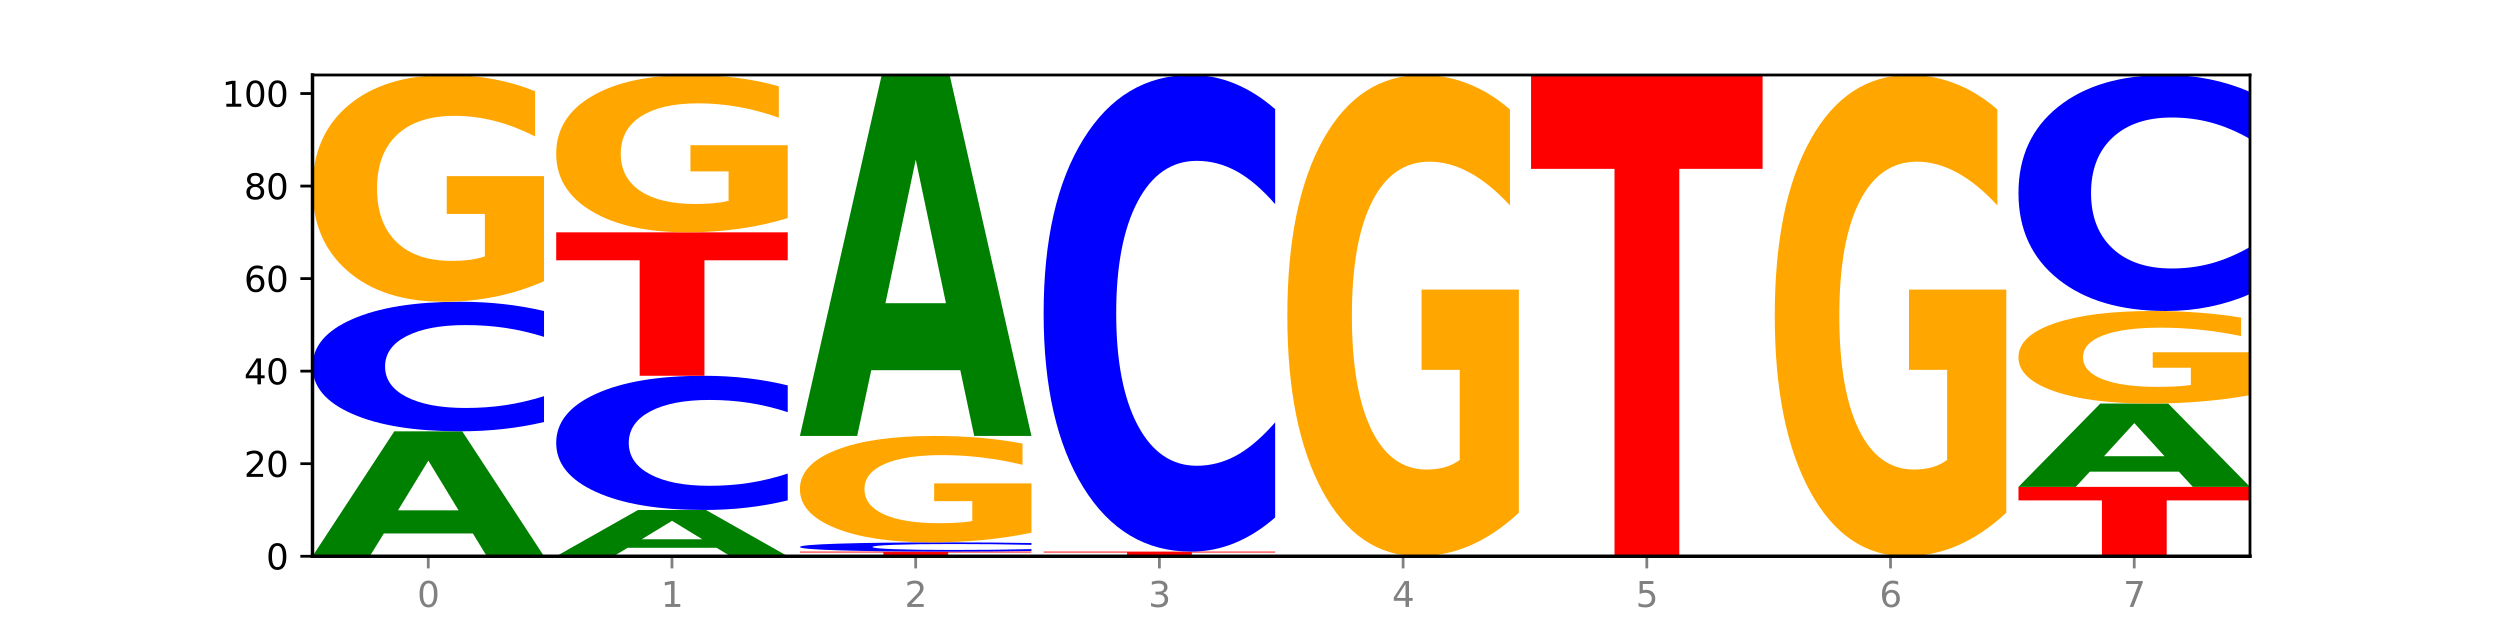
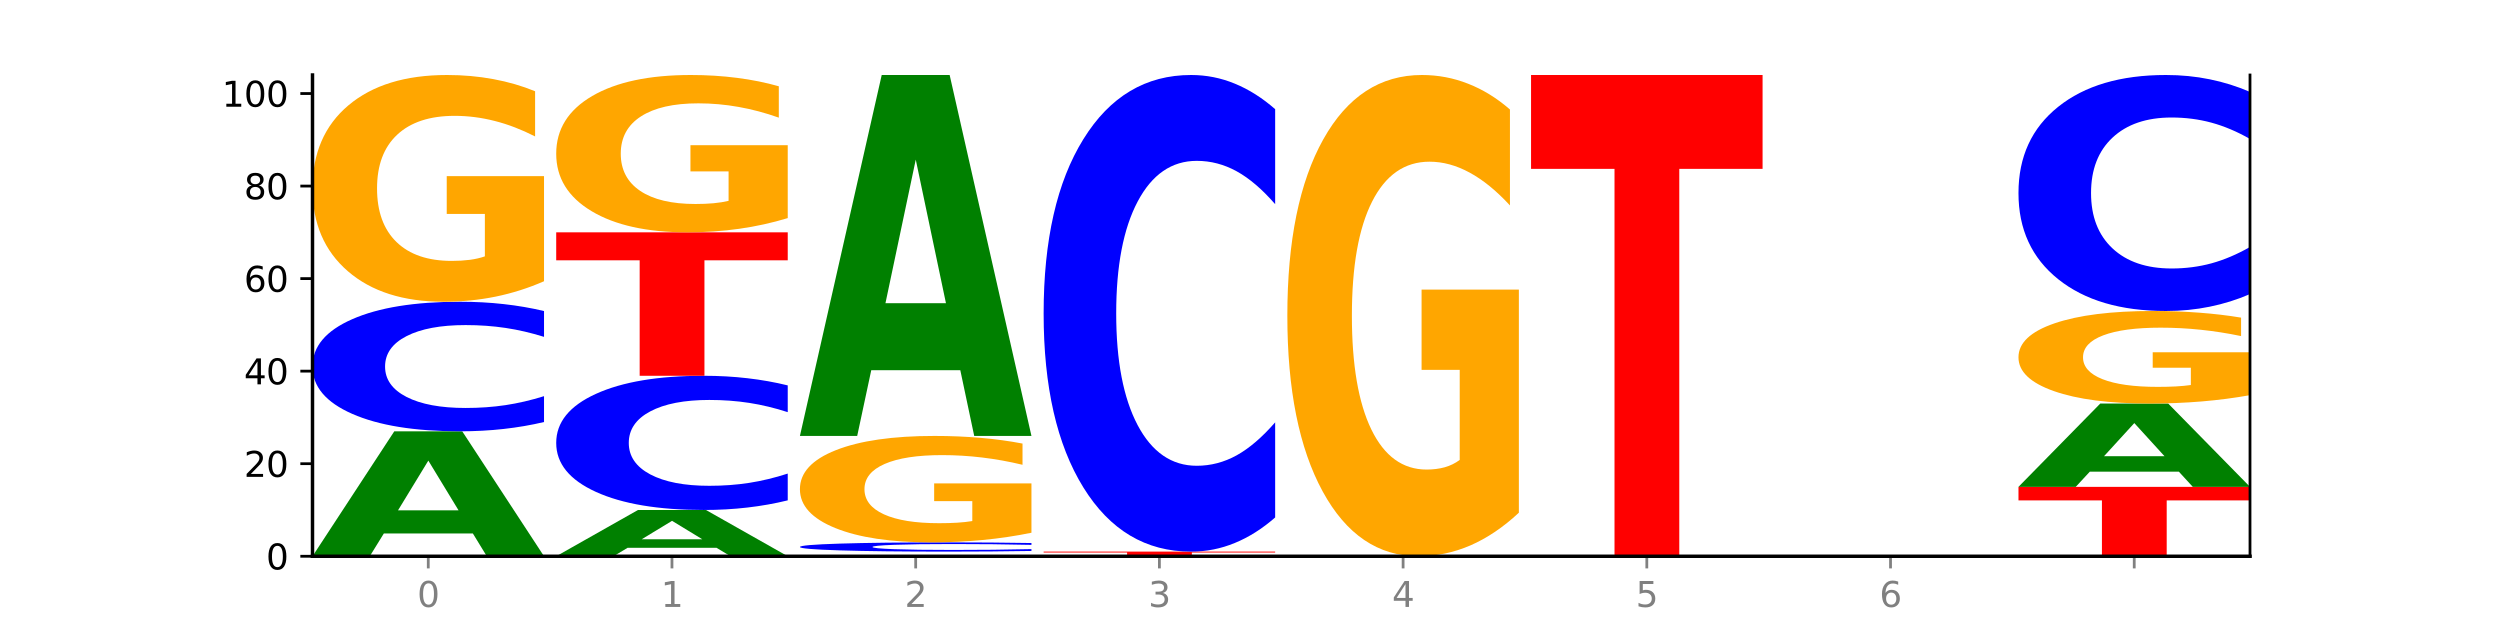
<svg xmlns="http://www.w3.org/2000/svg" xmlns:xlink="http://www.w3.org/1999/xlink" width="720pt" height="180pt" viewBox="0 0 720 180" version="1.1">
  <defs>
    <style type="text/css">*{stroke-linejoin: round; stroke-linecap: butt}</style>
  </defs>
  <g id="figure_1">
    <g id="patch_1">
      <path d="M 0 180  L 720 180  L 720 0  L 0 0  z " style="fill: #ffffff" />
    </g>
    <g id="axes_1">
      <g id="patch_2">
        <path d="M 90 160.2  L 648 160.2  L 648 21.6  L 90 21.6  z " style="fill: #ffffff" />
      </g>
      <g id="line2d_1">
        <path d="M 90 160.2  L 648 160.2  " clip-path="url(#p52eac7df84)" style="fill: none; stroke: #000000; stroke-width: 0.5; stroke-linecap: square" />
      </g>
      <g id="patch_3">
        <path d="M 136.189 153.645  L 110.545 153.645  L 106.496 160.2  L 90 160.2  L 113.558 124.217  L 133.121 124.217  L 156.679 160.2  L 140.197 160.2  L 136.189 153.645  z M 114.635 146.967  L 132.058 146.967  L 123.36 132.654  L 114.635 146.967  z " clip-path="url(#p52eac7df84)" style="fill: #008000" />
      </g>
      <g id="patch_4">
        <path d="M 156.679 121.543  Q 151.102 122.868 145.07 123.539  Q 139.039 124.217 132.47 124.217  Q 112.882 124.217 101.441 119.192  Q 90 114.166 90 105.571  Q 90 96.946 101.441 91.928  Q 112.882 86.902 132.47 86.902  Q 139.039 86.902 145.07 87.58  Q 151.102 88.251 156.679 89.577  L 156.679 97.015  Q 151.051 95.258 145.591 94.441  Q 140.131 93.623 134.1 93.623  Q 123.281 93.623 117.082 96.807  Q 110.899 99.983 110.899 105.571  Q 110.899 111.136 117.082 114.32  Q 123.281 117.496 134.1 117.496  Q 140.131 117.496 145.591 116.679  Q 151.051 115.854 156.679 114.096  L 156.679 121.543  z " clip-path="url(#p52eac7df84)" style="fill: #0000ff" />
      </g>
      <g id="patch_5">
        <path d="M 156.679 80.994  Q 149.955 83.948 142.722 85.432  Q 135.489 86.902 127.778 86.902  Q 110.353 86.902 100.177 78.107  Q 90 69.312 90 54.271  Q 90 39.055 100.356 30.328  Q 110.727 21.6 128.764 21.6  Q 135.713 21.6 142.079 22.787  Q 148.46 23.961 154.109 26.281  L 154.109 39.298  Q 148.281 36.317 142.513 34.847  Q 136.744 33.363 130.946 33.363  Q 120.216 33.363 114.403 38.785  Q 108.59 44.195 108.59 54.271  Q 108.59 64.253 114.194 69.703  Q 119.798 75.139 130.109 75.139  Q 132.919 75.139 135.325 74.829  Q 137.731 74.505 139.643 73.831  L 139.643 61.609  L 128.66 61.609  L 128.66 50.723  L 156.679 50.723  L 156.679 80.994  z " clip-path="url(#p52eac7df84)" style="fill: #ffa600" />
      </g>
      <g id="patch_6">
        <path d="M 206.377 157.772  L 180.734 157.772  L 176.685 160.2  L 160.189 160.2  L 183.747 146.873  L 203.31 146.873  L 226.868 160.2  L 210.386 160.2  L 206.377 157.772  z M 184.824 155.299  L 202.247 155.299  L 193.549 149.998  L 184.824 155.299  z " clip-path="url(#p52eac7df84)" style="fill: #008000" />
      </g>
      <g id="patch_7">
        <path d="M 226.868 144.103  Q 221.29 145.476 215.259 146.171  Q 209.228 146.873 202.659 146.873  Q 183.07 146.873 171.629 141.668  Q 160.189 136.463 160.189 127.561  Q 160.189 118.627 171.629 113.43  Q 183.07 108.225 202.659 108.225  Q 209.228 108.225 215.259 108.928  Q 221.29 109.622 226.868 110.995  L 226.868 118.699  Q 221.24 116.879 215.78 116.033  Q 210.32 115.187 204.289 115.187  Q 193.47 115.187 187.27 118.484  Q 181.088 121.773 181.088 127.561  Q 181.088 133.325 187.27 136.622  Q 193.47 139.911 204.289 139.911  Q 210.32 139.911 215.78 139.065  Q 221.24 138.211 226.868 136.391  L 226.868 144.103  z " clip-path="url(#p52eac7df84)" style="fill: #0000ff" />
      </g>
      <g id="patch_8">
        <path d="M 160.189 66.912  L 226.868 66.912  L 226.868 74.969  L 202.879 74.969  L 202.879 108.225  L 184.224 108.225  L 184.224 74.969  L 160.189 74.969  L 160.189 66.912  z " clip-path="url(#p52eac7df84)" style="fill: #ff0000" />
      </g>
      <g id="patch_9">
        <path d="M 226.868 62.812  Q 220.143 64.862 212.91 65.891  Q 205.678 66.912 197.967 66.912  Q 180.542 66.912 170.365 60.809  Q 160.189 54.706 160.189 44.27  Q 160.189 33.712 170.545 27.656  Q 180.916 21.6 198.953 21.6  Q 205.902 21.6 212.268 22.424  Q 218.649 23.238 224.298 24.848  L 224.298 33.88  Q 218.47 31.812 212.701 30.791  Q 206.933 29.762 201.135 29.762  Q 190.405 29.762 184.592 33.525  Q 178.779 37.278 178.779 44.27  Q 178.779 51.196 184.383 54.978  Q 189.987 58.75 200.298 58.75  Q 203.107 58.75 205.513 58.534  Q 207.919 58.31 209.832 57.842  L 209.832 49.362  L 198.848 49.362  L 198.848 41.808  L 226.868 41.808  L 226.868 62.812  z " clip-path="url(#p52eac7df84)" style="fill: #ffa600" />
      </g>
      <g id="patch_10">
-         <path d="M 230.377 158.867  L 297.057 158.867  L 297.057 159.127  L 273.068 159.127  L 273.068 160.2  L 254.413 160.2  L 254.413 159.127  L 230.377 159.127  L 230.377 158.867  z " clip-path="url(#p52eac7df84)" style="fill: #ff0000" />
-       </g>
+         </g>
      <g id="patch_11">
        <path d="M 297.057 158.676  Q 291.479 158.771 285.448 158.819  Q 279.417 158.867 272.848 158.867  Q 253.259 158.867 241.818 158.508  Q 230.377 158.149 230.377 157.535  Q 230.377 156.919 241.818 156.561  Q 253.259 156.202 272.848 156.202  Q 279.417 156.202 285.448 156.25  Q 291.479 156.298 297.057 156.393  L 297.057 156.924  Q 291.429 156.799 285.969 156.74  Q 280.509 156.682 274.477 156.682  Q 263.658 156.682 257.459 156.909  Q 251.277 157.136 251.277 157.535  Q 251.277 157.933 257.459 158.16  Q 263.658 158.387 274.477 158.387  Q 280.509 158.387 285.969 158.329  Q 291.429 158.27 297.057 158.144  L 297.057 158.676  z " clip-path="url(#p52eac7df84)" style="fill: #0000ff" />
      </g>
      <g id="patch_12">
        <path d="M 297.057 153.429  Q 290.332 154.815 283.099 155.512  Q 275.866 156.202 268.155 156.202  Q 250.731 156.202 240.554 152.074  Q 230.377 147.945 230.377 140.885  Q 230.377 133.743 240.733 129.647  Q 251.104 125.55 269.142 125.55  Q 276.09 125.55 282.457 126.107  Q 288.838 126.658 294.486 127.747  L 294.486 133.857  Q 288.658 132.458 282.89 131.768  Q 277.122 131.071 271.323 131.071  Q 260.594 131.071 254.781 133.617  Q 248.967 136.156 248.967 140.885  Q 248.967 145.571 254.571 148.129  Q 260.175 150.681 270.487 150.681  Q 273.296 150.681 275.702 150.535  Q 278.108 150.383 280.021 150.066  L 280.021 144.33  L 269.037 144.33  L 269.037 139.22  L 297.057 139.22  L 297.057 153.429  z " clip-path="url(#p52eac7df84)" style="fill: #ffa600" />
      </g>
      <g id="patch_13">
        <path d="M 276.566 106.614  L 250.922 106.614  L 246.873 125.55  L 230.377 125.55  L 253.935 21.6  L 273.499 21.6  L 297.057 125.55  L 280.574 125.55  L 276.566 106.614  z M 255.012 87.321  L 272.435 87.321  L 263.737 45.972  L 255.012 87.321  z " clip-path="url(#p52eac7df84)" style="fill: #008000" />
      </g>
      <g id="patch_14">
        <path d="M 300.566 158.867  L 367.245 158.867  L 367.245 159.127  L 343.256 159.127  L 343.256 160.2  L 324.602 160.2  L 324.602 159.127  L 300.566 159.127  L 300.566 158.867  z " clip-path="url(#p52eac7df84)" style="fill: #ff0000" />
      </g>
      <g id="patch_15">
        <path d="M 367.245 149.028  Q 361.668 153.905 355.636 156.372  Q 349.605 158.867 343.036 158.867  Q 323.448 158.867 312.007 140.38  Q 300.566 121.892 300.566 90.276  Q 300.566 58.547 312.007 40.088  Q 323.448 21.6 343.036 21.6  Q 349.605 21.6 355.636 24.095  Q 361.668 26.562 367.245 31.439  L 367.245 58.802  Q 361.617 52.337 356.157 49.331  Q 350.697 46.326 344.666 46.326  Q 333.847 46.326 327.648 58.036  Q 321.465 69.719 321.465 90.276  Q 321.465 110.749 327.648 122.459  Q 333.847 134.142 344.666 134.142  Q 350.697 134.142 356.157 131.136  Q 361.617 128.102 367.245 121.637  L 367.245 149.028  z " clip-path="url(#p52eac7df84)" style="fill: #0000ff" />
      </g>
      <g id="patch_16">
        <path d="M 437.434 147.66  Q 430.709 153.93 423.476 157.079  Q 416.244 160.2 408.533 160.2  Q 391.108 160.2 380.931 141.533  Q 370.755 122.866 370.755 90.943  Q 370.755 58.648 381.111 40.124  Q 391.482 21.6 409.519 21.6  Q 416.468 21.6 422.834 24.119  Q 429.215 26.61 434.864 31.535  L 434.864 59.163  Q 429.036 52.836 423.267 49.715  Q 417.499 46.566 411.701 46.566  Q 400.971 46.566 395.158 58.075  Q 389.345 69.556 389.345 90.943  Q 389.345 112.129 394.949 123.696  Q 400.553 135.234 410.864 135.234  Q 413.673 135.234 416.079 134.576  Q 418.485 133.889 420.398 132.457  L 420.398 106.518  L 409.414 106.518  L 409.414 83.413  L 437.434 83.413  L 437.434 147.66  z " clip-path="url(#p52eac7df84)" style="fill: #ffa600" />
      </g>
      <g id="patch_17">
        <path d="M 440.943 21.6  L 507.623 21.6  L 507.623 48.631  L 483.634 48.631  L 483.634 160.2  L 464.979 160.2  L 464.979 48.631  L 440.943 48.631  L 440.943 21.6  z " clip-path="url(#p52eac7df84)" style="fill: #ff0000" />
      </g>
      <g id="patch_18">
-         <path d="M 577.811 147.66  Q 571.087 153.93 563.854 157.079  Q 556.621 160.2 548.91 160.2  Q 531.486 160.2 521.309 141.533  Q 511.132 122.866 511.132 90.943  Q 511.132 58.648 521.488 40.124  Q 531.859 21.6 549.896 21.6  Q 556.845 21.6 563.211 24.119  Q 569.592 26.61 575.241 31.535  L 575.241 59.163  Q 569.413 52.836 563.645 49.715  Q 557.876 46.566 552.078 46.566  Q 541.348 46.566 535.535 58.075  Q 529.722 69.556 529.722 90.943  Q 529.722 112.129 535.326 123.696  Q 540.93 135.234 551.241 135.234  Q 554.051 135.234 556.457 134.576  Q 558.863 133.889 560.775 132.457  L 560.775 106.518  L 549.792 106.518  L 549.792 83.413  L 577.811 83.413  L 577.811 147.66  z " clip-path="url(#p52eac7df84)" style="fill: #ffa600" />
-       </g>
+         </g>
      <g id="patch_19">
        <path d="M 581.321 140.21  L 648 140.21  L 648 144.108  L 624.011 144.108  L 624.011 160.2  L 605.356 160.2  L 605.356 144.108  L 581.321 144.108  L 581.321 140.21  z " clip-path="url(#p52eac7df84)" style="fill: #ff0000" />
      </g>
      <g id="patch_20">
        <path d="M 627.51 135.84  L 601.866 135.84  L 597.817 140.21  L 581.321 140.21  L 604.879 116.221  L 624.442 116.221  L 648 140.21  L 631.518 140.21  L 627.51 135.84  z M 605.956 131.387  L 623.379 131.387  L 614.681 121.846  L 605.956 131.387  z " clip-path="url(#p52eac7df84)" style="fill: #008000" />
      </g>
      <g id="patch_21">
        <path d="M 648 113.81  Q 641.275 115.015 634.042 115.621  Q 626.81 116.221 619.099 116.221  Q 601.674 116.221 591.497 112.631  Q 581.321 109.042 581.321 102.902  Q 581.321 96.692 591.677 93.13  Q 602.048 89.567 620.085 89.567  Q 627.034 89.567 633.4 90.052  Q 639.781 90.531 645.43 91.478  L 645.43 96.791  Q 639.602 95.574 633.833 94.974  Q 628.065 94.368 622.267 94.368  Q 611.537 94.368 605.724 96.582  Q 599.911 98.79 599.911 102.902  Q 599.911 106.977 605.515 109.201  Q 611.119 111.42 621.43 111.42  Q 624.239 111.42 626.645 111.293  Q 629.051 111.161 630.964 110.886  L 630.964 105.898  L 619.98 105.898  L 619.98 101.454  L 648 101.454  L 648 113.81  z " clip-path="url(#p52eac7df84)" style="fill: #ffa600" />
      </g>
      <g id="patch_22">
        <path d="M 648 84.695  Q 642.422 87.11 636.391 88.332  Q 630.36 89.567 623.791 89.567  Q 604.202 89.567 592.762 80.413  Q 581.321 71.259 581.321 55.605  Q 581.321 39.894 592.762 30.754  Q 604.202 21.6 623.791 21.6  Q 630.36 21.6 636.391 22.836  Q 642.422 24.057 648 26.472  L 648 40.02  Q 642.372 36.819 636.912 35.331  Q 631.452 33.843 625.421 33.843  Q 614.602 33.843 608.402 39.641  Q 602.22 45.426 602.22 55.605  Q 602.22 65.742 608.402 71.54  Q 614.602 77.324 625.421 77.324  Q 631.452 77.324 636.912 75.836  Q 642.372 74.334 648 71.133  L 648 84.695  z " clip-path="url(#p52eac7df84)" style="fill: #0000ff" />
      </g>
      <g id="matplotlib.axis_1">
        <g id="xtick_1">
          <g id="line2d_2">
            <defs>
              <path id="mefdbb5dac5" d="M 0 0  L 0 3.5  " style="stroke: #808080; stroke-width: 0.8" />
            </defs>
            <g>
              <use xlink:href="#mefdbb5dac5" x="123.34" y="160.2" style="fill: #808080; stroke: #808080; stroke-width: 0.8" />
            </g>
          </g>
          <g id="text_1">
            <g style="fill: #808080" transform="translate(120.158 174.798) scale(0.1 -0.1)">
              <defs>
                <path id="DejaVuSans-30" d="M 2034 4250  Q 1547 4250 1301 3770  Q 1056 3291 1056 2328  Q 1056 1369 1301 889  Q 1547 409 2034 409  Q 2525 409 2770 889  Q 3016 1369 3016 2328  Q 3016 3291 2770 3770  Q 2525 4250 2034 4250  z M 2034 4750  Q 2819 4750 3233 4129  Q 3647 3509 3647 2328  Q 3647 1150 3233 529  Q 2819 -91 2034 -91  Q 1250 -91 836 529  Q 422 1150 422 2328  Q 422 3509 836 4129  Q 1250 4750 2034 4750  z " transform="scale(0.016)" />
              </defs>
              <use xlink:href="#DejaVuSans-30" />
            </g>
          </g>
        </g>
        <g id="xtick_2">
          <g id="line2d_3">
            <g>
              <use xlink:href="#mefdbb5dac5" x="193.528" y="160.2" style="fill: #808080; stroke: #808080; stroke-width: 0.8" />
            </g>
          </g>
          <g id="text_2">
            <g style="fill: #808080" transform="translate(190.347 174.798) scale(0.1 -0.1)">
              <defs>
                <path id="DejaVuSans-31" d="M 794 531  L 1825 531  L 1825 4091  L 703 3866  L 703 4441  L 1819 4666  L 2450 4666  L 2450 531  L 3481 531  L 3481 0  L 794 0  L 794 531  z " transform="scale(0.016)" />
              </defs>
              <use xlink:href="#DejaVuSans-31" />
            </g>
          </g>
        </g>
        <g id="xtick_3">
          <g id="line2d_4">
            <g>
              <use xlink:href="#mefdbb5dac5" x="263.717" y="160.2" style="fill: #808080; stroke: #808080; stroke-width: 0.8" />
            </g>
          </g>
          <g id="text_3">
            <g style="fill: #808080" transform="translate(260.536 174.798) scale(0.1 -0.1)">
              <defs>
                <path id="DejaVuSans-32" d="M 1228 531  L 3431 531  L 3431 0  L 469 0  L 469 531  Q 828 903 1448 1529  Q 2069 2156 2228 2338  Q 2531 2678 2651 2914  Q 2772 3150 2772 3378  Q 2772 3750 2511 3984  Q 2250 4219 1831 4219  Q 1534 4219 1204 4116  Q 875 4013 500 3803  L 500 4441  Q 881 4594 1212 4672  Q 1544 4750 1819 4750  Q 2544 4750 2975 4387  Q 3406 4025 3406 3419  Q 3406 3131 3298 2873  Q 3191 2616 2906 2266  Q 2828 2175 2409 1742  Q 1991 1309 1228 531  z " transform="scale(0.016)" />
              </defs>
              <use xlink:href="#DejaVuSans-32" />
            </g>
          </g>
        </g>
        <g id="xtick_4">
          <g id="line2d_5">
            <g>
              <use xlink:href="#mefdbb5dac5" x="333.906" y="160.2" style="fill: #808080; stroke: #808080; stroke-width: 0.8" />
            </g>
          </g>
          <g id="text_4">
            <g style="fill: #808080" transform="translate(330.724 174.798) scale(0.1 -0.1)">
              <defs>
                <path id="DejaVuSans-33" d="M 2597 2516  Q 3050 2419 3304 2112  Q 3559 1806 3559 1356  Q 3559 666 3084 287  Q 2609 -91 1734 -91  Q 1441 -91 1130 -33  Q 819 25 488 141  L 488 750  Q 750 597 1062 519  Q 1375 441 1716 441  Q 2309 441 2620 675  Q 2931 909 2931 1356  Q 2931 1769 2642 2001  Q 2353 2234 1838 2234  L 1294 2234  L 1294 2753  L 1863 2753  Q 2328 2753 2575 2939  Q 2822 3125 2822 3475  Q 2822 3834 2567 4026  Q 2313 4219 1838 4219  Q 1578 4219 1281 4162  Q 984 4106 628 3988  L 628 4550  Q 988 4650 1302 4700  Q 1616 4750 1894 4750  Q 2613 4750 3031 4423  Q 3450 4097 3450 3541  Q 3450 3153 3228 2886  Q 3006 2619 2597 2516  z " transform="scale(0.016)" />
              </defs>
              <use xlink:href="#DejaVuSans-33" />
            </g>
          </g>
        </g>
        <g id="xtick_5">
          <g id="line2d_6">
            <g>
              <use xlink:href="#mefdbb5dac5" x="404.094" y="160.2" style="fill: #808080; stroke: #808080; stroke-width: 0.8" />
            </g>
          </g>
          <g id="text_5">
            <g style="fill: #808080" transform="translate(400.913 174.798) scale(0.1 -0.1)">
              <defs>
                <path id="DejaVuSans-34" d="M 2419 4116  L 825 1625  L 2419 1625  L 2419 4116  z M 2253 4666  L 3047 4666  L 3047 1625  L 3713 1625  L 3713 1100  L 3047 1100  L 3047 0  L 2419 0  L 2419 1100  L 313 1100  L 313 1709  L 2253 4666  z " transform="scale(0.016)" />
              </defs>
              <use xlink:href="#DejaVuSans-34" />
            </g>
          </g>
        </g>
        <g id="xtick_6">
          <g id="line2d_7">
            <g>
              <use xlink:href="#mefdbb5dac5" x="474.283" y="160.2" style="fill: #808080; stroke: #808080; stroke-width: 0.8" />
            </g>
          </g>
          <g id="text_6">
            <g style="fill: #808080" transform="translate(471.102 174.798) scale(0.1 -0.1)">
              <defs>
                <path id="DejaVuSans-35" d="M 691 4666  L 3169 4666  L 3169 4134  L 1269 4134  L 1269 2991  Q 1406 3038 1543 3061  Q 1681 3084 1819 3084  Q 2600 3084 3056 2656  Q 3513 2228 3513 1497  Q 3513 744 3044 326  Q 2575 -91 1722 -91  Q 1428 -91 1123 -41  Q 819 9 494 109  L 494 744  Q 775 591 1075 516  Q 1375 441 1709 441  Q 2250 441 2565 725  Q 2881 1009 2881 1497  Q 2881 1984 2565 2268  Q 2250 2553 1709 2553  Q 1456 2553 1204 2497  Q 953 2441 691 2322  L 691 4666  z " transform="scale(0.016)" />
              </defs>
              <use xlink:href="#DejaVuSans-35" />
            </g>
          </g>
        </g>
        <g id="xtick_7">
          <g id="line2d_8">
            <g>
              <use xlink:href="#mefdbb5dac5" x="544.472" y="160.2" style="fill: #808080; stroke: #808080; stroke-width: 0.8" />
            </g>
          </g>
          <g id="text_7">
            <g style="fill: #808080" transform="translate(541.29 174.798) scale(0.1 -0.1)">
              <defs>
                <path id="DejaVuSans-36" d="M 2113 2584  Q 1688 2584 1439 2293  Q 1191 2003 1191 1497  Q 1191 994 1439 701  Q 1688 409 2113 409  Q 2538 409 2786 701  Q 3034 994 3034 1497  Q 3034 2003 2786 2293  Q 2538 2584 2113 2584  z M 3366 4563  L 3366 3988  Q 3128 4100 2886 4159  Q 2644 4219 2406 4219  Q 1781 4219 1451 3797  Q 1122 3375 1075 2522  Q 1259 2794 1537 2939  Q 1816 3084 2150 3084  Q 2853 3084 3261 2657  Q 3669 2231 3669 1497  Q 3669 778 3244 343  Q 2819 -91 2113 -91  Q 1303 -91 875 529  Q 447 1150 447 2328  Q 447 3434 972 4092  Q 1497 4750 2381 4750  Q 2619 4750 2861 4703  Q 3103 4656 3366 4563  z " transform="scale(0.016)" />
              </defs>
              <use xlink:href="#DejaVuSans-36" />
            </g>
          </g>
        </g>
        <g id="xtick_8">
          <g id="line2d_9">
            <g>
              <use xlink:href="#mefdbb5dac5" x="614.66" y="160.2" style="fill: #808080; stroke: #808080; stroke-width: 0.8" />
            </g>
          </g>
          <g id="text_8">
            <g style="fill: #808080" transform="translate(611.479 174.798) scale(0.1 -0.1)">
              <defs>
-                 <path id="DejaVuSans-37" d="M 525 4666  L 3525 4666  L 3525 4397  L 1831 0  L 1172 0  L 2766 4134  L 525 4134  L 525 4666  z " transform="scale(0.016)" />
-               </defs>
+                 </defs>
              <use xlink:href="#DejaVuSans-37" />
            </g>
          </g>
        </g>
      </g>
      <g id="matplotlib.axis_2">
        <g id="ytick_1">
          <g id="line2d_10">
            <defs>
              <path id="m265c43719f" d="M 0 0  L -3.5 0  " style="stroke: #000000; stroke-width: 0.8" />
            </defs>
            <g>
              <use xlink:href="#m265c43719f" x="90" y="160.2" style="stroke: #000000; stroke-width: 0.8" />
            </g>
          </g>
          <g id="text_9">
            <g transform="translate(76.638 163.999) scale(0.1 -0.1)">
              <use xlink:href="#DejaVuSans-30" />
            </g>
          </g>
        </g>
        <g id="ytick_2">
          <g id="line2d_11">
            <g>
              <use xlink:href="#m265c43719f" x="90" y="133.546" style="stroke: #000000; stroke-width: 0.8" />
            </g>
          </g>
          <g id="text_10">
            <g transform="translate(70.275 137.345) scale(0.1 -0.1)">
              <use xlink:href="#DejaVuSans-32" />
              <use xlink:href="#DejaVuSans-30" x="63.623" />
            </g>
          </g>
        </g>
        <g id="ytick_3">
          <g id="line2d_12">
            <g>
              <use xlink:href="#m265c43719f" x="90" y="106.892" style="stroke: #000000; stroke-width: 0.8" />
            </g>
          </g>
          <g id="text_11">
            <g transform="translate(70.275 110.692) scale(0.1 -0.1)">
              <use xlink:href="#DejaVuSans-34" />
              <use xlink:href="#DejaVuSans-30" x="63.623" />
            </g>
          </g>
        </g>
        <g id="ytick_4">
          <g id="line2d_13">
            <g>
              <use xlink:href="#m265c43719f" x="90" y="80.238" style="stroke: #000000; stroke-width: 0.8" />
            </g>
          </g>
          <g id="text_12">
            <g transform="translate(70.275 84.038) scale(0.1 -0.1)">
              <use xlink:href="#DejaVuSans-36" />
              <use xlink:href="#DejaVuSans-30" x="63.623" />
            </g>
          </g>
        </g>
        <g id="ytick_5">
          <g id="line2d_14">
            <g>
              <use xlink:href="#m265c43719f" x="90" y="53.585" style="stroke: #000000; stroke-width: 0.8" />
            </g>
          </g>
          <g id="text_13">
            <g transform="translate(70.275 57.384) scale(0.1 -0.1)">
              <defs>
                <path id="DejaVuSans-38" d="M 2034 2216  Q 1584 2216 1326 1975  Q 1069 1734 1069 1313  Q 1069 891 1326 650  Q 1584 409 2034 409  Q 2484 409 2743 651  Q 3003 894 3003 1313  Q 3003 1734 2745 1975  Q 2488 2216 2034 2216  z M 1403 2484  Q 997 2584 770 2862  Q 544 3141 544 3541  Q 544 4100 942 4425  Q 1341 4750 2034 4750  Q 2731 4750 3128 4425  Q 3525 4100 3525 3541  Q 3525 3141 3298 2862  Q 3072 2584 2669 2484  Q 3125 2378 3379 2068  Q 3634 1759 3634 1313  Q 3634 634 3220 271  Q 2806 -91 2034 -91  Q 1263 -91 848 271  Q 434 634 434 1313  Q 434 1759 690 2068  Q 947 2378 1403 2484  z M 1172 3481  Q 1172 3119 1398 2916  Q 1625 2713 2034 2713  Q 2441 2713 2670 2916  Q 2900 3119 2900 3481  Q 2900 3844 2670 4047  Q 2441 4250 2034 4250  Q 1625 4250 1398 4047  Q 1172 3844 1172 3481  z " transform="scale(0.016)" />
              </defs>
              <use xlink:href="#DejaVuSans-38" />
              <use xlink:href="#DejaVuSans-30" x="63.623" />
            </g>
          </g>
        </g>
        <g id="ytick_6">
          <g id="line2d_15">
            <g>
              <use xlink:href="#m265c43719f" x="90" y="26.931" style="stroke: #000000; stroke-width: 0.8" />
            </g>
          </g>
          <g id="text_14">
            <g transform="translate(63.913 30.73) scale(0.1 -0.1)">
              <use xlink:href="#DejaVuSans-31" />
              <use xlink:href="#DejaVuSans-30" x="63.623" />
              <use xlink:href="#DejaVuSans-30" x="127.246" />
            </g>
          </g>
        </g>
      </g>
      <g id="patch_23">
        <path d="M 90 160.2  L 90 21.6  " style="fill: none; stroke: #000000; stroke-linejoin: miter; stroke-linecap: square" />
      </g>
      <g id="patch_24">
        <path d="M 648 160.2  L 648 21.6  " style="fill: none; stroke: #000000; stroke-width: 0.8; stroke-linejoin: miter; stroke-linecap: square" />
      </g>
      <g id="patch_25">
        <path d="M 90 160.2  L 648 160.2  " style="fill: none; stroke: #000000; stroke-linejoin: miter; stroke-linecap: square" />
      </g>
      <g id="patch_26">
-         <path d="M 90 21.6  L 648 21.6  " style="fill: none; stroke: #000000; stroke-width: 0.8; stroke-linejoin: miter; stroke-linecap: square" />
-       </g>
+         </g>
    </g>
  </g>
  <defs>
    <clipPath id="p52eac7df84">
      <rect x="90" y="21.6" width="558" height="138.6" />
    </clipPath>
  </defs>
</svg>